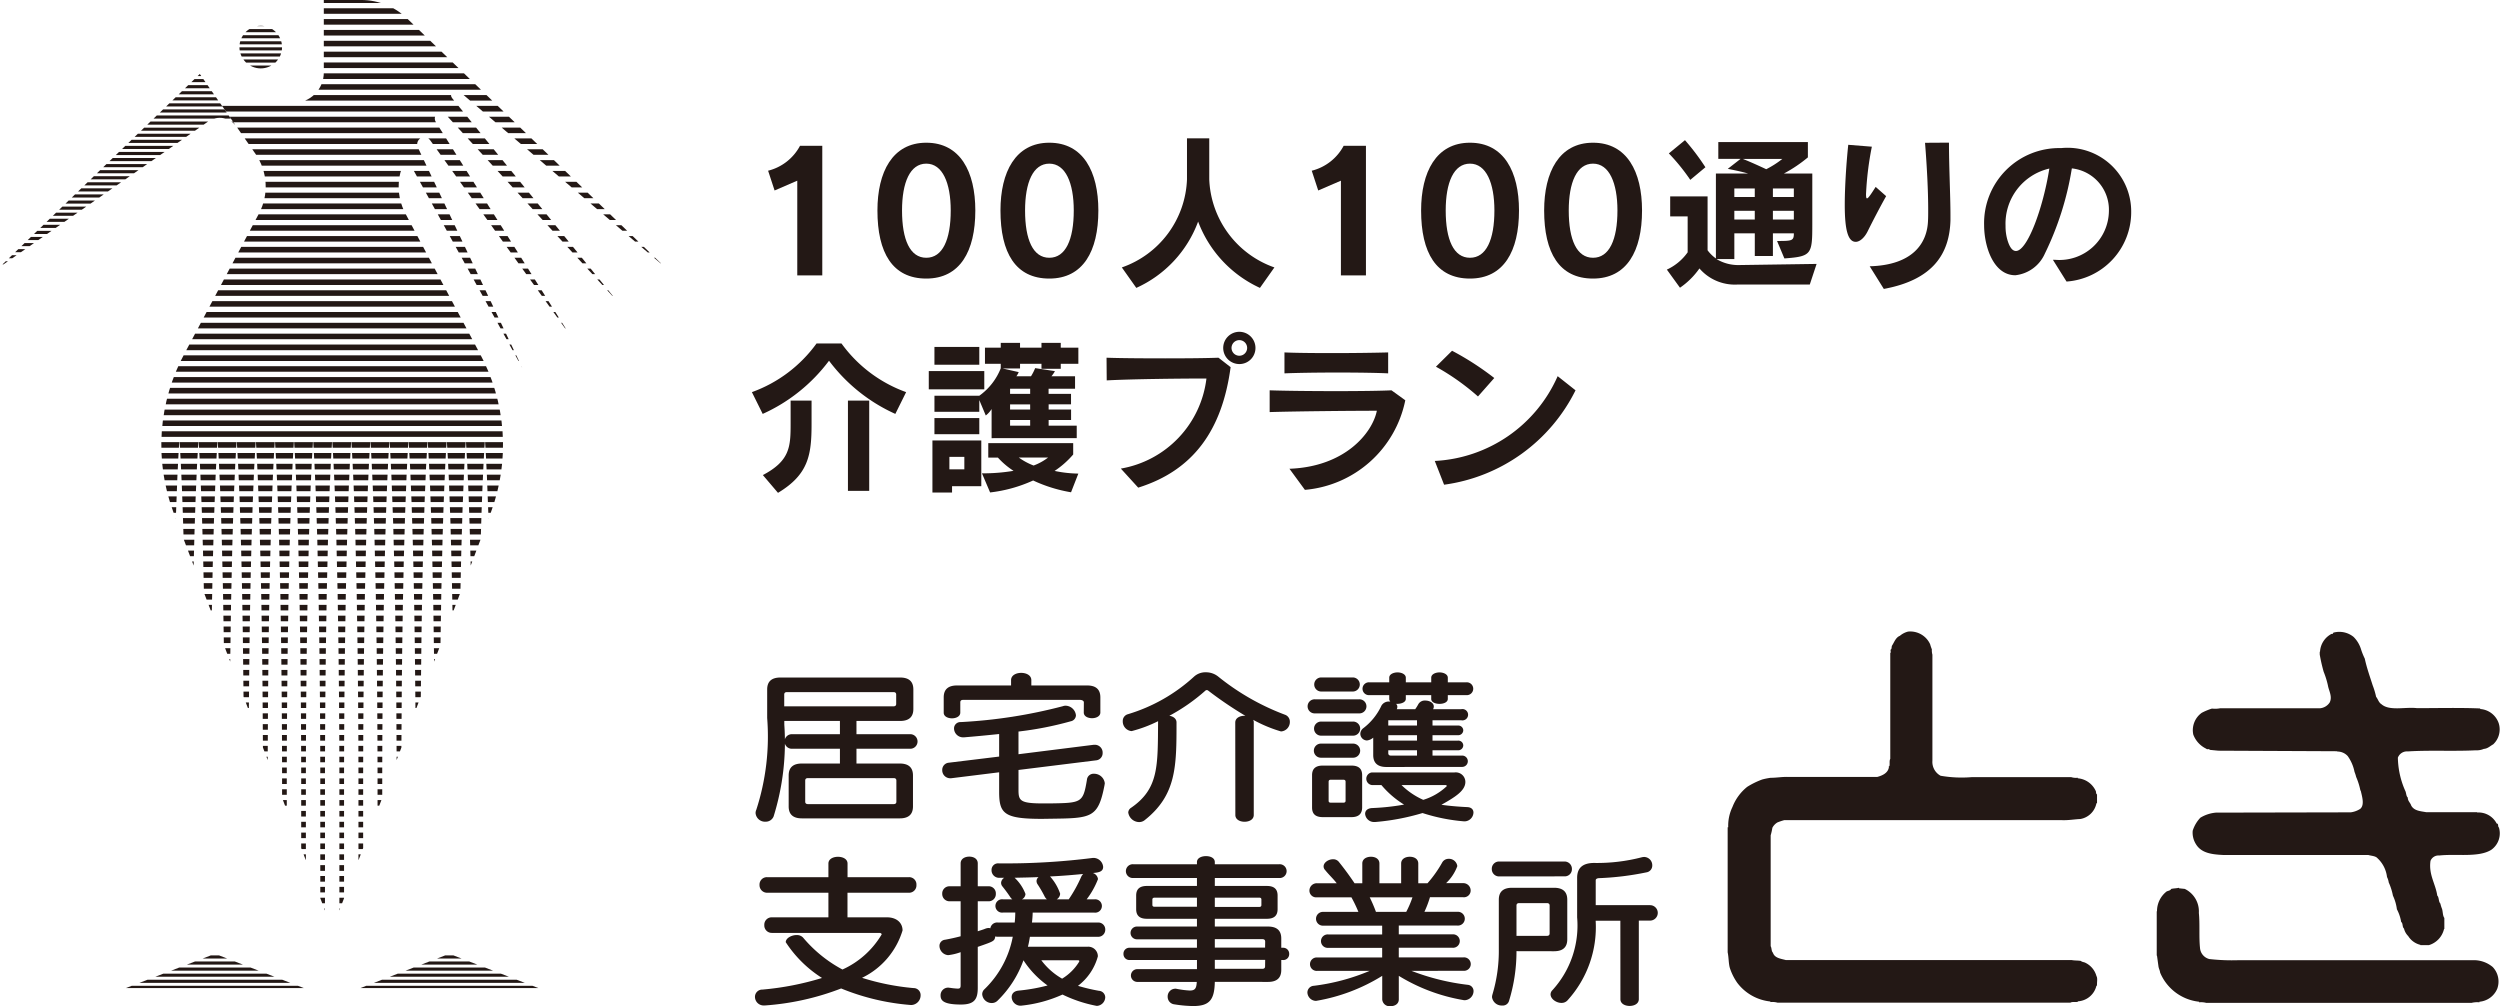
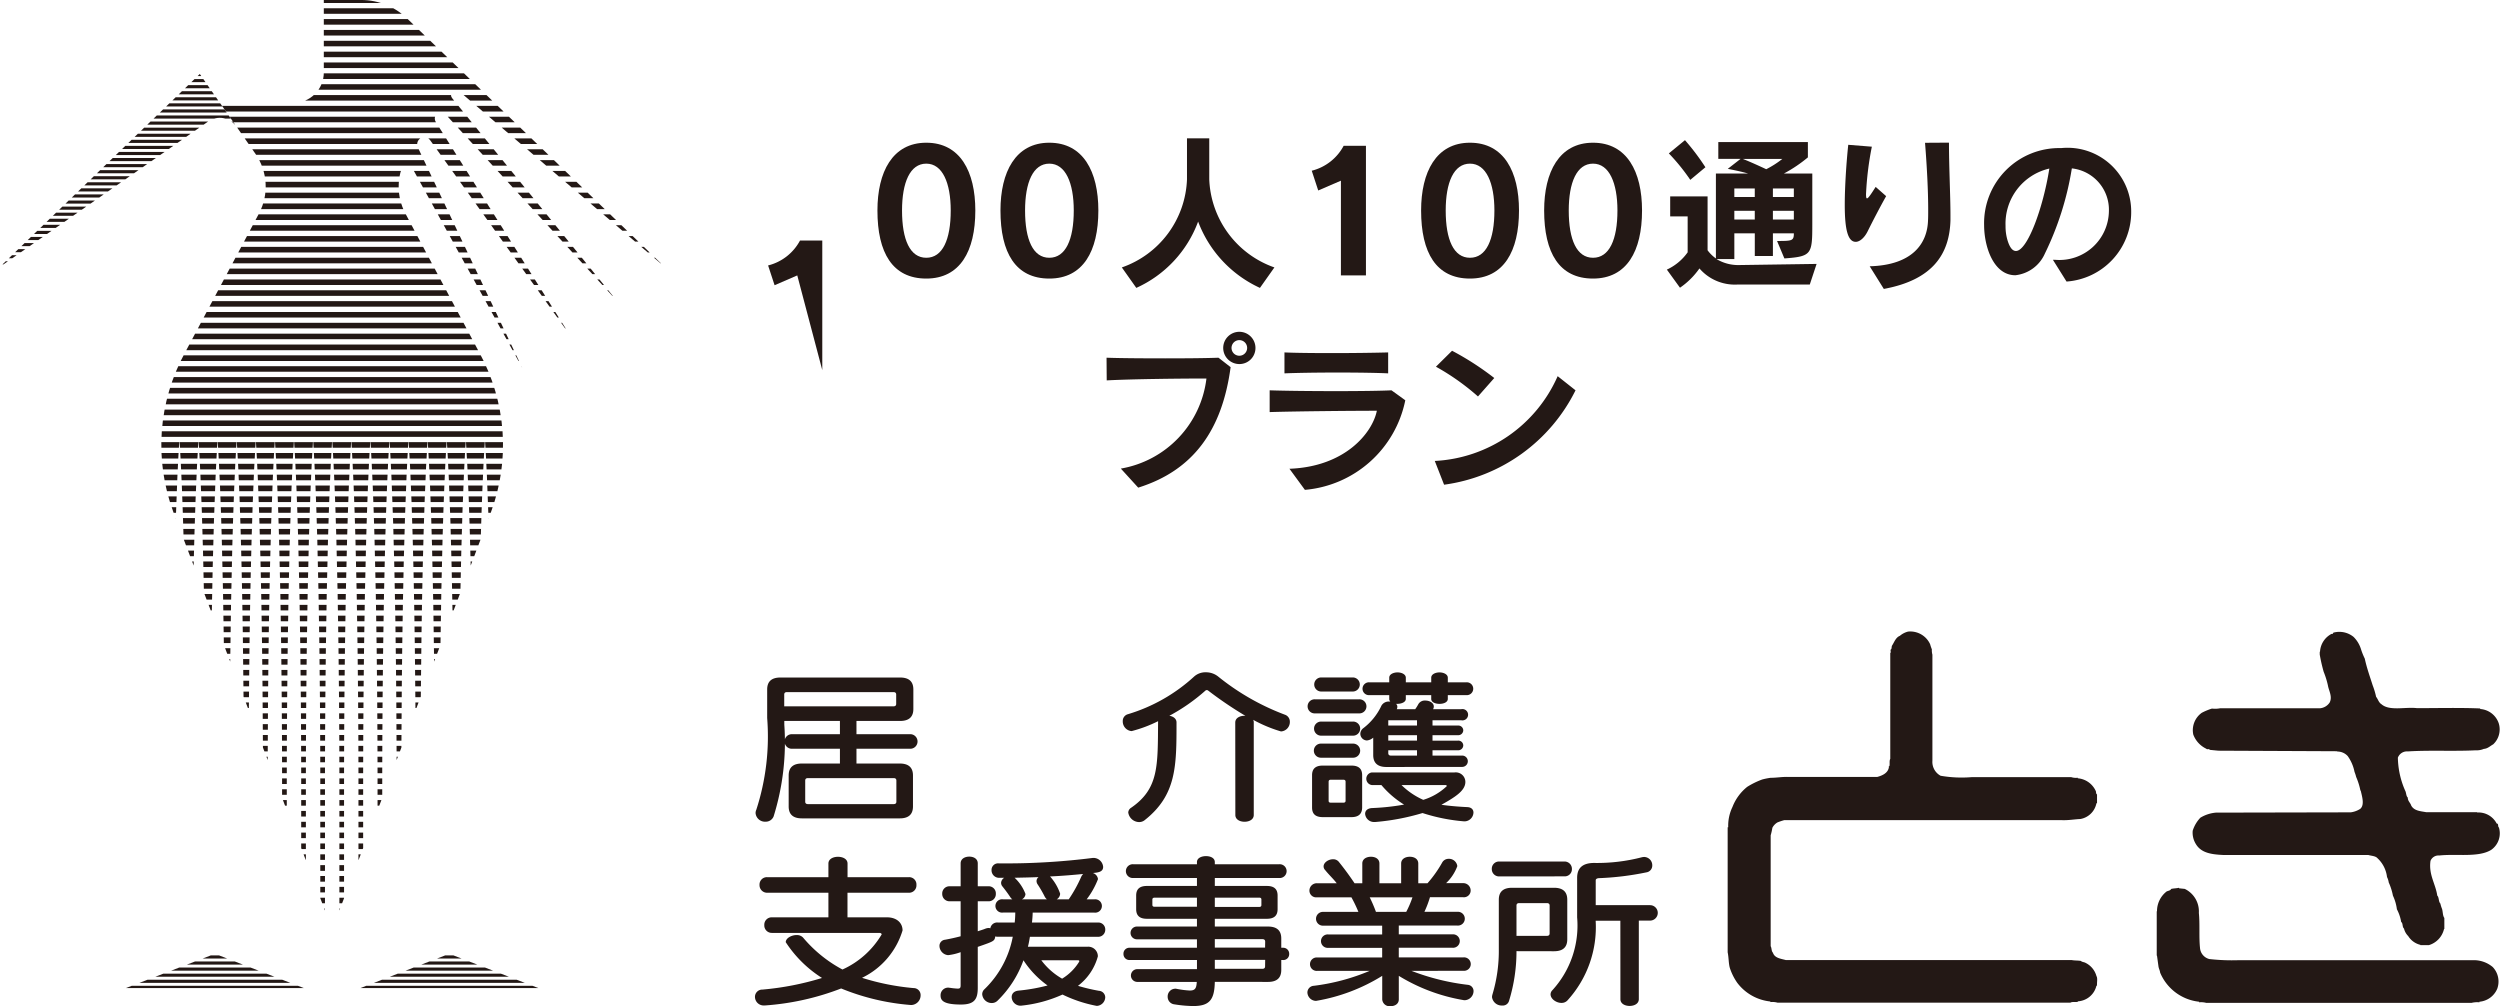
<svg xmlns="http://www.w3.org/2000/svg" height="53.223" viewBox="0 0 132.238 53.223" width="132.238">
  <clipPath id="a">
    <path d="m365.64 2712.578-10.568 10.2 11-7.678a1.066 1.066 0 0 1 1.5.253z" />
  </clipPath>
  <clipPath id="b">
-     <path d="m367.737 2711.156a1.127 1.127 0 1 0 1.127-1.127 1.127 1.127 0 0 0 -1.127 1.127z" />
-   </clipPath>
+     </clipPath>
  <clipPath id="c">
    <path d="m378.4 2714.607a.333.333 0 0 1 .249.115l9.03 9.83-8.694-10.7a.268.268 0 0 1 -.058-.164.261.261 0 0 1 .26-.261.269.269 0 0 1 .174.066l10.833 9.258-13.5-13.024a3.525 3.525 0 0 0 -2.528-1.063h-1.966v3.838a1.609 1.609 0 0 1 -1.61 1.609h-3.881l1.889 2.71a3.038 3.038 0 0 1 .185 3.114l-3.928 7.387a10.174 10.174 0 0 0 -.6 8.466l.117.307c.049-1.543.112-3 .19-4.215.1 1.5.168 3.355.222 5.3l.531 1.4c.056-2.433.138-4.836.257-6.691.142 2.219.231 5.221.287 8.121l.416 1.092c.054-3.222.147-6.714.307-9.213.189 2.941.284 7.258.332 10.891l.335.88c.044-3.794.139-8.588.343-11.771.239 3.728.328 9.668.362 13.621l.281.739c.028-3.915.113-10.391.367-14.36.3 4.741.366 13.059.378 16.317l.252.662c.007-2.608.053-11.87.38-16.979.385 5.988.381 17.681.381 17.681v1.3l.249.651v-1.948s0-11.693.381-17.681c.384 5.988.381 17.681.381 17.681v3.949l.248.652v-4.6s0-11.693.381-17.681c.384 5.988.381 17.681.381 17.681v6.6l.248.651v-7.253s0-11.693.381-17.681c.384 5.988.381 17.681.381 17.681v7.251l.247-.649v-6.6s0-11.693.381-17.681c.384 5.988.381 17.681.381 17.681v4.6l.248-.651v-3.95s0-11.693.381-17.681c.384 5.988.381 17.681.381 17.681v1.948l.248-.651v-1.3s0-11.693.381-17.681c.328 5.109.374 14.372.38 16.979l.252-.662c.013-3.257.074-11.575.378-16.317.255 3.969.339 10.445.367 14.361l.282-.74c.033-3.952.122-9.893.361-13.621.205 3.183.3 7.977.343 11.771l.336-.88c.048-3.632.143-7.95.332-10.891.16 2.5.253 5.991.307 9.213l.415-1.092c.056-2.9.145-5.9.288-8.121.119 1.855.2 4.258.257 6.691l.531-1.4c.054-1.941.126-3.8.222-5.3.078 1.218.14 2.672.19 4.216l.117-.308a10.18 10.18 0 0 0 -.6-8.466l-3.927-7.387a3.022 3.022 0 0 1 -.343-1.4 3.063 3.063 0 0 1 .094-.753.385.385 0 0 1 .37-.286.392.392 0 0 1 .341.21l5.731 10.417-5.52-11.655a.414.414 0 0 1 -.038-.168.38.38 0 0 1 .381-.381.391.391 0 0 1 .3.154l7.363 10.265-7.057-11.218a.333.333 0 0 1 -.055-.182.329.329 0 0 1 .33-.331z" />
  </clipPath>
  <clipPath id="d">
    <path d="m366.441 2759.117 4.7 1.811h-9.408z" />
  </clipPath>
  <clipPath id="e">
    <path d="m378.838 2759.117-4.7 1.811h9.408z" />
  </clipPath>
  <g transform="translate(-355.072 -2708.665)">
    <g>
      <g clip-path="url(#a)">
        <path d="m368.267 2717.508h-14.815v-.165h14.815zm0 .156h-14.815v.165h14.815zm0 .322h-14.815v.165h14.815zm0 .321h-14.815v.165h14.815zm0 .321h-14.815v.165h14.815zm0 .321h-14.815v.165h14.815zm0 .322h-14.815v.165h14.815zm0 .321h-14.815v.165h14.815zm0 .321h-14.815v.165h14.815zm0 .321h-14.815v.165h14.815zm0 .322h-14.815v.165h14.815zm0 .321h-14.815v.165h14.815zm0 .321h-14.815v.165h14.815zm0 .322h-14.815v.164h14.815zm0 .321h-14.815v.165h14.815zm0 .321h-14.815v.165h14.815zm0 .321h-14.815v.165h14.815zm0 .322h-14.815v.165h14.815zm0 .321h-14.815v.165h14.815zm0 .321h-14.815v.165h14.815zm0-12.208h-14.815v.165h14.815zm0 .321h-14.815v.165h14.815zm0 .322h-14.815v.164h14.815zm0 .321h-14.815v.165h14.815zm0 .321h-14.815v.165h14.815zm0 .321h-14.815v.165h14.815zm0 .322h-14.815v.165h14.815zm0 .321h-14.815v.165h14.815zm0 .321h-14.815v.165h14.815zm0 .321h-14.815v.165h14.815zm0 .322h-14.815v.165h14.815zm0 .321h-14.815v.165h14.815zm0 .321h-14.815v.165h14.815zm0 .321h-14.815v.165h14.815zm0 .322h-14.815v.165h14.815zm0 .321h-14.815v.165h14.815zm0 .321h-14.815v.165h14.815zm0 .322h-14.815v.164h14.815zm0 .321h-14.815v.165h14.815z" fill="#231815" />
      </g>
      <path d="m368.507 2709.81a1.355 1.355 0 0 1 .357-.048 1.395 1.395 0 1 1 -1.4 1.394 1.369 1.369 0 0 1 .06-.4l-1.889 1.824 1.063 1.534h3.885a1.609 1.609 0 0 0 1.61-1.609v-3.838h-1.086a3.529 3.529 0 0 0 -2.605 1.144z" fill="none" />
      <g clip-path="url(#b)">
        <path d="m370.358 2709.24h-3.158v.165h3.163zm0 .321h-3.158v.165h3.163zm0 .321h-3.158v.165h3.163zm0 .322h-3.158v.164h3.163zm0 .321h-3.158v.165h3.163zm0 .321h-3.158v.165h3.163zm0 .321h-3.158v.165h3.163zm0 .322h-3.158v.165h3.163zm0 .321h-3.158v.165h3.163zm0 .321h-3.158v.165h3.163zm0 .321h-3.158v.165h3.163z" fill="#231815" />
      </g>
      <g clip-path="url(#c)">
        <path d="m392.124 2708.248h-29.424v-.294h29.425zm0 .28h-29.424v.294h29.425zm0 .573h-29.424v.295h29.425zm0 .574h-29.424v.295h29.425zm0 .574h-29.424v.295h29.425zm0 .574h-29.424v.294h29.425zm0 .574h-29.424v.294h29.425zm0 .573h-29.424v.295h29.425zm0 .574h-29.424v.3h29.425zm0 .574h-29.424v.294h29.425zm0 .574h-29.424v.294h29.425zm0 .573h-29.424v.3h29.425zm0 .574h-29.424v.295h29.425zm0 .574h-29.424v.295h29.425zm0 .574h-29.424v.294h29.425zm0 .574h-29.424v.294h29.425zm0 .573h-29.424v.295h29.425zm0 .574h-29.424v.292h29.425zm0 .574h-29.424v.294h29.425zm0 .574h-29.424v.294h29.425zm0 .573h-29.424v.3h29.425zm0 .574h-29.424v.3h29.425zm0 .574h-29.424v.294h29.425zm0 .574h-29.424v.294h29.425zm0 .573h-29.424v.295h29.425zm0 .574h-29.424v.295h29.425zm0 .574h-29.424v.295h29.425zm0 .574h-29.424v.294h29.425zm0 .574h-29.424v.294h29.425zm0 .573h-29.424v.295h29.425zm0 .574h-29.424v.295h29.425zm0 .574h-29.424v.294h29.425zm0 .574h-29.424v.294h29.425zm0 .573h-29.424v.3h29.425zm0 .574h-29.424v.3h29.425zm0 .574h-29.424v.294h29.425zm0 .574h-29.424v.294h29.425zm0 .573h-29.424v.295h29.425zm0 .574h-29.424v.295h29.425zm0 .574h-29.424v.295h29.425zm0 .574h-29.424v.294h29.425zm0 .574h-29.424v.294h29.425zm0 .573h-29.424v.295h29.425zm0 .574h-29.424v.295h29.425zm0 .574h-29.424v.294h29.425zm0 .574h-29.424v.294h29.425zm0 .573h-29.424v.3h29.425zm0 .574h-29.424v.3h29.425zm0 .574h-29.424v.294h29.425zm0 .574h-29.424v.294h29.425zm0 .573h-29.424v.295h29.425zm0 .574h-29.424v.295h29.425zm0 .574h-29.424v.295h29.425zm0 .574h-29.424v.294h29.425zm0 .574h-29.424v.294h29.425zm0 .573h-29.424v.295h29.425zm0 .574h-29.424v.295h29.425zm0 .574h-29.424v.294h29.425zm0 .574h-29.424v.294h29.425zm0 .573h-29.424v.3h29.425zm0 .574h-29.424v.3h29.425zm0 .574h-29.424v.294h29.425zm0 .574h-29.424v.294h29.425zm0 .573h-29.424v.295h29.425zm0 .574h-29.424v.295h29.425zm0 .574h-29.424v.295h29.425zm0 .574h-29.424v.294h29.425zm0 .574h-29.424v.294h29.425zm0 .573h-29.424v.295h29.425zm0 .574h-29.424v.3h29.425zm0 .574h-29.424v.294h29.425zm0 .574h-29.424v.294h29.425zm0 .573h-29.424v.3h29.425zm0 .574h-29.424v.295h29.425zm0 .574h-29.424v.294h29.425zm0 .574h-29.424v.294h29.425zm0 .574h-29.424v.294h29.425zm0 .573h-29.424v.295h29.425zm0 .574h-29.424v.292h29.425zm0 .574h-29.424v.294h29.425zm0 .574h-29.424v.294h29.425zm0 .573h-29.424v.3h29.425zm0 .574h-29.424v.3h29.425zm0 .574h-29.424v.294h29.425zm0 .574h-29.424v.294h29.425zm0 .573h-29.424v.295h29.425zm0 .574h-29.424v.295h29.425zm0 .574h-29.424v.295h29.425zm0 .574h-29.424v.294h29.425z" fill="#231815" />
      </g>
      <g clip-path="url(#d)">
        <path d="m372.175 2758.559h-14.815v.165h14.815zm0 .322h-14.815v.165h14.815zm0 .321h-14.815v.165h14.815zm0 .321h-14.815v.165h14.815zm0 .321h-14.815v.165h14.815zm0 .322h-14.815v.165h14.815zm0 .321h-14.815v.165h14.815zm0 .321h-14.815v.165h14.815zm0 .322h-14.815v.164h14.815z" fill="#231815" />
      </g>
      <g clip-path="url(#e)">
        <path d="m388.227 2758.559h-14.815v.165h14.815zm0 .322h-14.815v.165h14.815zm0 .321h-14.815v.165h14.815zm0 .321h-14.815v.165h14.815zm0 .321h-14.815v.165h14.815zm0 .322h-14.815v.165h14.815zm0 .321h-14.815v.165h14.815zm0 .321h-14.815v.165h14.815zm0 .322h-14.815v.164h14.815z" fill="#231815" />
      </g>
    </g>
    <g fill="#231815">
      <g>
-         <path d="m397.244 2723.233v-5.011l-1.2.519-.343-1.046a2.635 2.635 0 0 0 1.688-1.318h1.178v6.856z" />
+         <path d="m397.244 2723.233l-1.2.519-.343-1.046a2.635 2.635 0 0 0 1.688-1.318h1.178v6.856z" />
        <path d="m401.484 2719.8c0-2.031.791-3.586 2.584-3.586s2.594 1.529 2.594 3.586c0 2.154-.809 3.6-2.594 3.6s-2.584-1.362-2.584-3.6zm3.877 0c0-1.45-.431-2.479-1.293-2.479s-1.283 1-1.283 2.479c0 1.547.422 2.5 1.283 2.5s1.293-.957 1.293-2.5z" />
        <path d="m407.992 2719.8c0-2.031.791-3.586 2.584-3.586s2.594 1.529 2.594 3.586c0 2.154-.809 3.6-2.594 3.6s-2.584-1.362-2.584-3.6zm3.877 0c0-1.45-.431-2.479-1.293-2.479s-1.283 1-1.283 2.479c0 1.547.422 2.5 1.283 2.5s1.293-.957 1.293-2.5z" />
        <path d="m421.717 2723.893a6.293 6.293 0 0 1 -3.27-3.508 6.2 6.2 0 0 1 -3.27 3.508l-.765-1.082a5.134 5.134 0 0 0 3.446-4.659v-2.171h1.178v2.171a5.15 5.15 0 0 0 3.446 4.659z" />
        <path d="m426 2723.233v-5.011l-1.2.519-.343-1.046a2.63 2.63 0 0 0 1.688-1.318h1.179v6.856z" />
        <path d="m430.242 2719.8c0-2.031.792-3.586 2.585-3.586s2.593 1.529 2.593 3.586c0 2.154-.809 3.6-2.593 3.6s-2.585-1.362-2.585-3.6zm3.877 0c0-1.45-.431-2.479-1.292-2.479s-1.284 1-1.284 2.479c0 1.547.422 2.5 1.284 2.5s1.292-.957 1.292-2.5z" />
        <path d="m436.75 2719.8c0-2.031.792-3.586 2.585-3.586s2.593 1.529 2.593 3.586c0 2.154-.809 3.6-2.593 3.6s-2.585-1.362-2.585-3.6zm3.877 0c0-1.45-.431-2.479-1.292-2.479s-1.284 1-1.284 2.479c0 1.547.422 2.5 1.284 2.5s1.292-.957 1.292-2.5z" />
        <path d="m446.951 2723.717a2.47 2.47 0 0 1 -1.987-.853 4.033 4.033 0 0 1 -1.029 1.02l-.694-.958a2.761 2.761 0 0 0 1.1-.915v-1.9h-.924v-1.056h1.978v2.849a1.9 1.9 0 0 0 .44.431v-4.492h1.7c-.342-.1-.72-.176-1.072-.247l.677-.527h-1.178v-.888h4.738v.809a7.421 7.421 0 0 1 -1.266.853h1.5v2.681c0 1.6-.036 1.705-1.477 1.811l-.387-.923c.8 0 .888-.009.888-.405h-1.108v1.2h-.958v-1.2h-1.082v1.363h-.941a2.232 2.232 0 0 0 1.134.316l4.158-.061-.36 1.09zm-2.471-5.538a10.69 10.69 0 0 0 -1.134-1.4l.853-.7a12.4 12.4 0 0 1 1.081 1.433zm3.411.456h-1.081v.449h1.081zm0 1.179h-1.081v.465h1.081zm-.633-2.743c.422.167.826.352 1.24.545a5.123 5.123 0 0 0 .853-.545zm2.7 1.564h-1.108v.449h1.108zm0 1.179h-1.108v.465h1.108z" />
        <path d="m454.84 2719.04c-.317.563-.7 1.3-.993 1.89-.159.308-.4.527-.616.527-.413 0-.58-.641-.58-1.951 0-1.178.123-2.628.185-3.182l1.248.1a16.564 16.564 0 0 0 -.308 2.506c0 .149.009.228.053.228.062 0 .193-.193.457-.607zm-.87 3.71c2.3-.062 3.05-1.24 3.085-2.427.009-.175.009-.36.009-.562 0-1.02-.07-2.33-.167-3.543l1.266-.008c0 1.256.079 2.874.079 3.8v.316c-.053 1.759-.914 3.139-3.525 3.622z" />
        <path d="m463.661 2722.407h.114a2.618 2.618 0 0 0 2.848-2.576 2.2 2.2 0 0 0 -1.96-2.259 16.058 16.058 0 0 1 -1.433 4.519 1.93 1.93 0 0 1 -1.556 1.133c-1.16 0-1.652-1.521-1.652-2.654a3.973 3.973 0 0 1 4.07-4.071 3.368 3.368 0 0 1 3.71 3.367 3.681 3.681 0 0 1 -3.42 3.692zm-2.505-1.794a2.578 2.578 0 0 0 .1.748c.115.387.264.58.449.58.606 0 1.441-2.277 1.767-4.36a2.989 2.989 0 0 0 -2.316 3.032z" />
-         <path d="m402.431 2730.559a9 9 0 0 1 -3.508-2.813 8.991 8.991 0 0 1 -3.508 2.813l-.571-1.152a7.25 7.25 0 0 0 3.42-2.575h1.318a7.245 7.245 0 0 0 3.42 2.575zm-7.007 3.235c1.433-.756 1.468-1.495 1.468-2.725v-1.214h1.108v1.231c0 1.644-.158 2.673-1.776 3.648zm4.5.835v-4.774h1.125v4.774z" />
-         <path d="m404.2 2729.258v-.967h2.936v.967zm1.231 5.125v.334h-1.038v-2.752h2.585v2.418zm2.092-2.541v-1.542a1.3 1.3 0 0 1 -.308.343l-.343-.818v.624h-2.372v-.852h2.373a3.253 3.253 0 0 0 1.134-1.451v-.237h-.835v-.853h.835v-.255h1.02v.255h1.134v-.255h1.02v.255h.931v.853h-.931v.264h-1.02v-.264h-1.134v.246h-.923l.853.193a1.02 1.02 0 0 1 -.123.22h.773a2.618 2.618 0 0 0 .22-.431l1.046.159a1.729 1.729 0 0 1 -.184.272h1.248v.66h-1.4v.272h1.187v.554h-1.184v.272h1.187v.554h-1.187v.3h1.486v.659zm-3.024-3.885v-.941h2.373v.941zm0 3.674v-.852h2.373v.852zm1.582 1.2h-.791v.66h.791zm5.644 1.873a7.7 7.7 0 0 1 -2.005-.624 7.54 7.54 0 0 1 -2.276.633l-.431-1.011a9.73 9.73 0 0 0 1.67-.132 4.131 4.131 0 0 1 -.826-.7h-.51v-.765h4.492v.6a4.793 4.793 0 0 1 -.984.87 6.562 6.562 0 0 0 1.256.141zm-2.163-5.476h-1.062v.272h1.063zm0 .826h-1.062v.272h1.063zm0 .826h-1.062v.3h1.063zm-.6 1.987a3.392 3.392 0 0 0 .783.422 2.87 2.87 0 0 0 .765-.422z" />
        <path d="m414.359 2733.451a5.5 5.5 0 0 0 4.528-4.765c-1.266 0-3.93.027-5.275.1l-.009-1.2c.7.026 1.9.035 3.1.035 1.081 0 2.162-.009 2.821-.035l.642.5c-.448 3.332-1.969 5.459-4.888 6.373zm6.268-5.529a.853.853 0 1 1 .853-.853.848.848 0 0 1 -.853.853zm0-1.266a.413.413 0 1 0 .413.413.413.413 0 0 0 -.413-.413z" />
        <path d="m423.278 2733.46c2.935-.106 4.386-1.89 4.623-3.068-1.23 0-4.219.026-5.67.07v-1.151c.765.026 2.189.043 3.534.043 1.24 0 2.409-.017 2.91-.043l.73.527a5.938 5.938 0 0 1 -5.31 4.738zm5.221-5.046c-.51-.026-1.573-.044-2.663-.044s-2.2.018-2.822.044v-1.108c.58.027 1.547.036 2.514.036 1.186 0 2.391-.018 2.971-.036z" />
        <path d="m438.41 2729.311a9.128 9.128 0 0 1 -6.953 4.993l-.492-1.257a7.518 7.518 0 0 0 6.5-4.484zm-5.16.325a12.487 12.487 0 0 0 -2.224-1.574l.853-.844a15.068 15.068 0 0 1 2.233 1.442z" />
      </g>
      <g>
        <path d="m457.167 2742.742a2.457 2.457 0 0 0 .091.27.913.913 0 0 0 .029.285v5.609a.833.833 0 0 0 .434.793 6.52 6.52 0 0 0 1.632.074h5.28a.839.839 0 0 0 .344.031v.029a1.149 1.149 0 0 1 .958.689c.014.059 0 .133.06.165v.463h-.031a1.048 1.048 0 0 1 -.853.837c-.329.015-.629.075-.987.06h-14.676a3.3 3.3 0 0 0 -.357.12.7.7 0 0 0 -.269.285 3.439 3.439 0 0 1 -.09.4v5.864c.06.09.03.253.12.344.089.284.417.315.686.389h15.124c.15.03.315.015.479.045.06.061.18.061.242.1a1.1 1.1 0 0 1 .581.7c.075.119.016.344.031.508h-.031a1.072 1.072 0 0 1 -.927.824c-.015.013-.06-.016-.06.03-.1.029-.284-.017-.388.044h-15.5a1.022 1.022 0 0 0 -.373-.03v-.031a2.517 2.517 0 0 1 -1.75-.986 2.967 2.967 0 0 1 -.39-.777c-.074-.24-.059-.568-.119-.839v-6.612h.03a2.281 2.281 0 0 1 .225-1.077 2.533 2.533 0 0 1 .778-1.062 4.159 4.159 0 0 1 .792-.389 3.535 3.535 0 0 1 .448-.09c.343 0 .612-.06.957-.045h4.681c.27-.074.555-.2.614-.493v-.075h.03c.031-.12-.014-.285.046-.389v-5.595c.043-.029.014-.12.014-.178.076-.031.045-.136.076-.212.119-.179.193-.433.418-.523a1.063 1.063 0 0 1 .434-.224 1.154 1.154 0 0 1 1.167.669z" />
        <path d="m479.564 2742.354a1.56 1.56 0 0 1 .4.672 3.748 3.748 0 0 0 .194.479c.105.494.269.941.416 1.407a4.029 4.029 0 0 1 .183.611c.1.121.133.3.282.391.421.374 1.258.135 1.885.209 1.107 0 2.26-.03 3.339.016v.03a1.112 1.112 0 0 1 .986.775 1.081 1.081 0 0 1 -.3 1.094c-.166.09-.286.225-.494.24a.97.97 0 0 1 -.435.075c-1.165.059-2.422-.015-3.588.059a.513.513 0 0 0 -.524.33 4.5 4.5 0 0 0 .388 1.749c.06.106.044.285.136.36 0 .193.134.268.179.418.15.285.478.3.806.359h2.683v.015a1.084 1.084 0 0 1 1.035.584c.118 0 .043.164.118.209a1.065 1.065 0 0 1 -.406 1.181c-.672.419-1.836.2-2.75.3a.454.454 0 0 0 -.463.283c-.106.733.268 1.213.358 1.839.1.091.059.315.164.42a1.745 1.745 0 0 0 .089.284c.046.15.032.359.121.478v.584h-.017a1.162 1.162 0 0 1 -.8.853h-.45v-.015a1.046 1.046 0 0 1 -.644-.464.84.84 0 0 1 -.224-.4c-.1-.076-.045-.286-.148-.345a2.184 2.184 0 0 0 -.227-.673 2.407 2.407 0 0 0 -.209-.72 3.2 3.2 0 0 0 -.223-.7.9.9 0 0 0 -.09-.285 1.614 1.614 0 0 0 -.509-1c-.105-.119-.33-.119-.478-.165h-7.659c-.628-.03-1.182-.1-1.467-.583a1.142 1.142 0 0 1 -.166-.7 1.77 1.77 0 0 1 .406-.69 1.9 1.9 0 0 1 .823-.269l7.134-.015a1.228 1.228 0 0 0 .495-.181c.254-.208.09-.686.03-.97h-.016a3.5 3.5 0 0 0 -.225-.719 1.868 1.868 0 0 0 -.087-.269 2.153 2.153 0 0 0 -.361-.838.736.736 0 0 0 -.553-.239v-.016l-6.283-.029c-.163-.014-.3-.029-.465-.045-.014-.075-.15 0-.178-.059a1.35 1.35 0 0 1 -.689-.749 1.128 1.128 0 0 1 .449-1.151 3.237 3.237 0 0 1 .539-.224 1.362 1.362 0 0 0 .434-.016h5.282a.684.684 0 0 0 .507-.3c.164-.313-.044-.627-.09-.911a4.5 4.5 0 0 0 -.224-.719 8.535 8.535 0 0 1 -.208-.913v-.148h.015a1.133 1.133 0 0 1 .61-.944c.091.031.061-.075.137-.075a1.192 1.192 0 0 1 1.027.235z" />
        <path d="m470.334 2755.652.3.031a1.32 1.32 0 0 1 .747 1.27c.06.584 0 1.257.06 1.841a.656.656 0 0 0 .494.6 10.656 10.656 0 0 0 1.572.06h12.4a1.558 1.558 0 0 1 1.016.36 1.114 1.114 0 0 1 .241 1.151 1.128 1.128 0 0 1 -.943.687v.031a1.236 1.236 0 0 0 -.417.03h-14.033a1.036 1.036 0 0 0 -.376-.03v-.031a2.525 2.525 0 0 1 -2.062-1.54c-.016-.133-.074-.209-.09-.343l-.076-.554h-.014v-2.349h.014a1.32 1.32 0 0 1 .51-1.047c.09-.043.194-.043.241-.134.118-.031.3-.031.416-.061z" />
      </g>
      <g>
        <path d="m397.489 2751.953q-.7 0-.7-.631v-1.639q0-.632.7-.631h2.011v-.781h-2.523a.386.386 0 1 1 0-.771h2.523v-.7h-2.942v.193a13.211 13.211 0 0 1 -.565 4.856.448.448 0 0 1 -.429.28.5.5 0 0 1 -.526-.456.414.414 0 0 1 .039-.175 12.561 12.561 0 0 0 .575-4.856v-1.507q0-.632.7-.632h6.332q.7 0 .7.632v1.034c0 .42-.234.631-.7.631h-2.309v.7h2.825a.386.386 0 1 1 0 .771h-2.825v.781h2.289q.7 0 .7.631v1.639q0 .631-.7.631zm4.987-6.548c0-.087-.049-.131-.146-.131h-5.63c-.1 0-.146.044-.146.131v.622h5.776c.1 0 .146-.043.146-.131zm.01 4.549c0-.087-.049-.131-.146-.131h-4.529c-.1 0-.147.044-.147.131v1.114c0 .087.049.131.147.131h4.529c.1 0 .146-.044.146-.131z" />
-         <path d="m410.192 2751.979c-2.007 0-2.27-.272-2.27-1.437v-1.026l-2.542.315h-.049a.422.422 0 0 1 -.419-.438.379.379 0 0 1 .351-.385l2.659-.324v-1.193c-.672.071-1.325.132-1.86.176h-.039a.479.479 0 0 1 -.487-.465.334.334 0 0 1 .35-.342 26.634 26.634 0 0 0 5.407-.841.412.412 0 0 1 .146-.026.566.566 0 0 1 .545.508.333.333 0 0 1 -.273.316 17.656 17.656 0 0 1 -2.766.543v1.2l3.984-.5h.058a.412.412 0 0 1 .409.43.381.381 0 0 1 -.35.394l-4.1.508v1.07c0 .561.1.7 1.3.7h.361c1.675-.026 1.753-.026 1.958-1.245a.35.35 0 0 1 .37-.324.568.568 0 0 1 .575.5c0 .027-.01.053-.01.08-.341 1.787-.7 1.77-2.913 1.8zm2.211-6.162c0-.088-.107-.131-.205-.131h-6.185c-.1 0-.146.043-.146.131v.544c0 .193-.215.3-.438.3s-.439-.1-.439-.3v-.807q0-.63.7-.631h2.863v-.281c0-.262.273-.385.536-.385s.536.123.536.385v.281h2.951q.7 0 .7.631v.8c0 .193-.215.3-.439.3s-.438-.1-.438-.3z" />
        <path d="m420.411 2746.886c0-.245.243-.359.487-.359h.048a20.161 20.161 0 0 1 -1.977-1.341.108.108 0 0 0 -.058-.018.12.12 0 0 0 -.068.018 9.861 9.861 0 0 1 -1.919 1.341c.2.027.38.149.38.351 0 2.314 0 3.839-1.686 5.171a.468.468 0 0 1 -.292.1.59.59 0 0 1 -.575-.508.312.312 0 0 1 .147-.246c1.48-1.016 1.412-2.226 1.431-4.583a7.066 7.066 0 0 1 -1.4.525.512.512 0 0 1 -.468-.525.367.367 0 0 1 .273-.369 9.009 9.009 0 0 0 3.5-1.99.893.893 0 0 1 .624-.227 1.03 1.03 0 0 1 .652.227 12.735 12.735 0 0 0 3.526 2.016.387.387 0 0 1 .263.377.5.5 0 0 1 -.468.509 7.315 7.315 0 0 1 -1.47-.614.34.34 0 0 1 .029.14v4.891c0 .246-.244.36-.487.36s-.487-.114-.487-.36z" />
        <path d="m424.63 2746.4a.373.373 0 1 1 0-.745h2.328a.373.373 0 1 1 0 .745zm.409 5.487c-.38 0-.565-.166-.565-.508v-1.709c0-.342.185-.509.565-.509h1.519c.38 0 .565.167.565.509v1.7c0 .342-.185.517-.565.517zm-.078-6.643a.373.373 0 1 1 0-.746h1.665a.373.373 0 1 1 0 .746zm0 3.5a.373.373 0 1 1 0-.745h1.665a.373.373 0 1 1 0 .745zm.01-1.166a.373.373 0 1 1 0-.745h1.655a.373.373 0 1 1 0 .745zm1.276 2.437c0-.07-.039-.106-.117-.106h-.662c-.079 0-.118.036-.118.106v1.008c0 .07.039.1.118.1h.662q.117 0 .117-.1zm2.162-.78q-.7 0-.7-.632v-.92a.6.6 0 0 1 -.331.149.358.358 0 0 1 -.351-.359.38.38 0 0 1 .156-.289 3.193 3.193 0 0 0 .964-1.2.447.447 0 0 1 .409-.211h.059a.183.183 0 0 1 -.059-.14v-.2h-1.032a.34.34 0 1 1 0-.675h1.032v-.246c0-.184.224-.28.439-.28s.438.1.438.28v.246h1.344v-.246c0-.184.224-.28.438-.28s.439.1.439.28v.246h.964a.34.34 0 1 1 0 .675h-.964v.2c0 .176-.215.263-.439.263s-.438-.087-.438-.263v-.2h-1.344v.2c0 .176-.234.263-.458.263h-.058a.2.2 0 0 1 .068.158.324.324 0 0 1 -.029.123h.974a2.069 2.069 0 0 0 .165-.264.392.392 0 0 1 .37-.192c.224 0 .448.122.448.315a.272.272 0 0 1 -.039.141h1.491a.3.3 0 1 1 0 .587h-1.52v.28h1.335a.261.261 0 0 1 .292.255.266.266 0 0 1 -.292.254h-1.335v.289h1.335a.26.26 0 0 1 .292.254.265.265 0 0 1 -.292.254h-1.335v.281h1.568a.3.3 0 1 1 0 .6zm4.1 2.875a9.609 9.609 0 0 1 -2.192-.439 12.068 12.068 0 0 1 -2.5.474h-.049a.47.47 0 0 1 -.487-.43c0-.157.107-.289.36-.307a12.311 12.311 0 0 0 1.7-.184 4.932 4.932 0 0 1 -1.2-1.034h-.507a.336.336 0 0 1 0-.666h4.374a.508.508 0 0 1 .575.5c0 .474-.565.815-1.267 1.21.41.061.955.105 1.364.123.234.009.331.14.331.289a.481.481 0 0 1 -.467.465zm-2.484-5.347h-1.52v.28h1.52zm0 .789h-1.52v.289h1.52zm0 .8h-1.52v.15c0 .087.049.131.147.131h1.373zm-.818 1.841a3.864 3.864 0 0 0 1.149.78 3.138 3.138 0 0 0 1.247-.727.06.06 0 0 0 -.059-.053z" />
        <path d="m403.265 2761.826a12.2 12.2 0 0 1 -3.7-.876 13.828 13.828 0 0 1 -4.043.9h-.048a.46.46 0 0 1 -.468-.456.385.385 0 0 1 .4-.385 15.177 15.177 0 0 0 3.147-.614 6.316 6.316 0 0 1 -1.919-1.893c0-.21.3-.377.575-.377a.444.444 0 0 1 .34.132 7.063 7.063 0 0 0 2.085 1.691 4.614 4.614 0 0 0 2.075-1.858c0-.044-.059-.079-.117-.079h-5.692a.394.394 0 0 1 -.4-.412.39.39 0 0 1 .4-.412h2.991v-1.3h-3.244a.4.4 0 0 1 -.4-.412.39.39 0 0 1 .4-.412h3.244v-.719c0-.245.253-.359.506-.359s.506.114.506.359v.719h3.244a.385.385 0 0 1 .4.412.389.389 0 0 1 -.4.412h-3.247v1.3h2.085c.526 0 .828.3.828.693a4.1 4.1 0 0 1 -2.143 2.507 12.707 12.707 0 0 0 2.727.543.367.367 0 0 1 .371.377.511.511 0 0 1 -.468.517z" />
        <path d="m409.033 2761.861a.469.469 0 0 1 -.448-.456c0-.166.107-.315.36-.341a9.613 9.613 0 0 0 1.539-.272 4.963 4.963 0 0 1 -1.276-1.333 5.605 5.605 0 0 1 -1.364 2.13.425.425 0 0 1 -.312.132.506.506 0 0 1 -.506-.465.358.358 0 0 1 .117-.263 5.193 5.193 0 0 0 1.5-2.778h-.8a.522.522 0 0 1 -.126-.018c-.039.246-.059.254-.926.553v2.173c0 .6-.185.877-.886.877-.926 0-1.081-.211-1.081-.482a.4.4 0 0 1 .409-.412c.029 0 .048.008.078.008a3.664 3.664 0 0 0 .419.044c.136 0 .155-.052.155-.192v-1.736a2.83 2.83 0 0 1 -.662.158.5.5 0 0 1 -.458-.491.325.325 0 0 1 .293-.324c.292-.053.564-.114.827-.184v-1.85h-.574a.386.386 0 0 1 -.4-.394.381.381 0 0 1 .4-.4h.574v-1.21c0-.245.225-.359.458-.359s.448.114.448.359v1.21h.556a.376.376 0 0 1 .4.4.38.38 0 0 1 -.4.394h-.556v1.586c.127-.043.283-.087.409-.14a.607.607 0 0 1 .156-.035.316.316 0 0 1 .1.018.365.365 0 0 1 .389-.307h.9a4.875 4.875 0 0 0 .03-.526h-.643a.354.354 0 1 1 0-.7h.487a.432.432 0 0 1 -.107-.114c-.108-.167-.263-.377-.41-.561a.3.3 0 0 1 -.077-.2.337.337 0 0 1 .165-.263h-.3a.4.4 0 0 1 -.37-.412.344.344 0 0 1 .39-.35h.263a36.571 36.571 0 0 0 4.705-.29h.058a.516.516 0 0 1 .487.474c0 .263-.253.3-.545.324a.386.386 0 0 1 .272.324 4.329 4.329 0 0 1 -.6 1.07h.4a.354.354 0 1 1 0 .7h-3.254a4.979 4.979 0 0 1 -.039.526h3.478a.367.367 0 0 1 .4.377.372.372 0 0 1 -.4.377h-3.585c-.029.166-.058.351-.107.526h3.146a.508.508 0 0 1 .555.508 2.914 2.914 0 0 1 -1.052 1.56 9.543 9.543 0 0 0 1.111.263.354.354 0 0 1 .331.342.47.47 0 0 1 -.448.456 7.132 7.132 0 0 1 -1.812-.6 7.018 7.018 0 0 1 -2.182.587zm1.412-5.627a.5.5 0 0 1 -.107-.132 6.18 6.18 0 0 0 -.38-.657.312.312 0 0 1 -.058-.175.268.268 0 0 1 .107-.211c-.409.018-.838.026-1.267.035a2.273 2.273 0 0 1 .575.859.341.341 0 0 1 -.185.281zm-.292 3.225a3.588 3.588 0 0 0 1.1.973 2.7 2.7 0 0 0 .9-.894.052.052 0 0 0 .009-.035c0-.026-.019-.044-.078-.044zm1.451-3.225a7.23 7.23 0 0 0 .663-1.2.524.524 0 0 1 .1-.14c-.458.044-1.062.1-1.753.131a2.62 2.62 0 0 1 .535.912.364.364 0 0 1 -.185.3z" />
        <path d="m419.33 2760.6c-.02.92-.254 1.28-1.14 1.28a6.625 6.625 0 0 1 -.984-.088.4.4 0 0 1 -.37-.4.41.41 0 0 1 .4-.43.231.231 0 0 1 .078.009 4.788 4.788 0 0 0 .692.088c.282 0 .351-.114.37-.456h-3.127a.338.338 0 1 1 0-.675h3.137v-.482h-3.556a.315.315 0 0 1 -.332-.324.311.311 0 0 1 .332-.325h3.555v-.447h-3.156a.338.338 0 1 1 0-.675h3.156v-.411h-2.649c-.381 0-.566-.167-.566-.509v-.719c0-.342.185-.508.566-.508h2.649v-.421h-3.361a.365.365 0 1 1 0-.727h3.361v-.114c0-.211.234-.316.477-.316s.468.1.468.316v.114h3.4a.365.365 0 1 1 0 .727h-3.4v.421h2.756c.38 0 .565.166.565.508v.719c0 .342-.185.509-.565.509h-2.756v.411h2.815c.467 0 .7.211.7.631v.491h.088a.315.315 0 0 1 .331.325.31.31 0 0 1 -.331.324h-.088v.526q0 .631-.7.631zm-.945-4.453h-2.24c-.078 0-.118.035-.118.1v.281c0 .07.04.1.118.1h2.24zm3.409.1q0-.105-.117-.1h-2.347v.491h2.347q.117 0 .117-.1zm.2 2.227c0-.088-.049-.132-.146-.132h-2.518v.447h2.659zm0 .964h-2.664v.473h2.513c.1 0 .146-.044.146-.131z" />
        <path d="m429.734 2760.02a12.216 12.216 0 0 0 2.971.737.331.331 0 0 1 .311.333.49.49 0 0 1 -.467.482.231.231 0 0 1 -.078-.009 9.593 9.593 0 0 1 -3.409-1.28v1.245c0 .245-.215.36-.439.36a.39.39 0 0 1 -.438-.36v-1.245a9.663 9.663 0 0 1 -3.5 1.324.463.463 0 0 1 -.458-.447.358.358 0 0 1 .341-.351 11.064 11.064 0 0 0 2.952-.789h-2.767a.356.356 0 1 1 0-.709h3.429v-.509h-2.854a.356.356 0 1 1 0-.71h2.854v-.464h-3.107a.365.365 0 1 1 0-.728h1.85a7.047 7.047 0 0 0 -.37-.771h-1.821a.358.358 0 0 1 -.4-.351.391.391 0 0 1 .4-.394h1.042c-.156-.211-.419-.456-.613-.7a.272.272 0 0 1 -.079-.193c0-.2.254-.376.5-.376a.381.381 0 0 1 .3.131c.361.447.663.877.838 1.14h.409v-1.044c0-.245.224-.359.458-.359s.448.114.448.359v1.044h1.149v-1.044c0-.245.224-.359.458-.359s.448.114.448.359v1.044h.487a6.271 6.271 0 0 0 .779-1.1.384.384 0 0 1 .342-.193.441.441 0 0 1 .457.386 2.357 2.357 0 0 1 -.594.9h.9a.391.391 0 0 1 .4.394.357.357 0 0 1 -.4.351h-1.753a5.4 5.4 0 0 1 -.293.771h1.744a.365.365 0 1 1 0 .728h-3.1v.464h2.844a.356.356 0 1 1 0 .71h-2.844v.509h3.419a.356.356 0 1 1 0 .709zm-2.211-3.891a7.541 7.541 0 0 1 .331.771h1.6a5.178 5.178 0 0 0 .331-.771z" />
        <path d="m434.381 2755.024a.385.385 0 0 1 -.4-.394.381.381 0 0 1 .4-.395h3.429a.39.39 0 0 1 .409.4.378.378 0 0 1 -.4.385zm.906 3.953a8.9 8.9 0 0 1 -.4 2.648.34.34 0 0 1 -.35.227.516.516 0 0 1 -.545-.447.618.618 0 0 1 .019-.123 8.02 8.02 0 0 0 .341-2.427v-2.6q0-.63.7-.631h2.221q.7 0 .7.631v2.095q0 .632-.7.631zm1.753-2.41c0-.088-.048-.132-.146-.132h-1.461c-.1 0-.146.044-.146.132v1.6h1.607c.1 0 .146-.044.146-.132zm3.741.8h-1.306a5.757 5.757 0 0 1 -1.5 4.224.419.419 0 0 1 -.311.123c-.273 0-.575-.21-.575-.456a.317.317 0 0 1 .1-.219 5.068 5.068 0 0 0 1.306-3.848v-2.091c0-.526.292-.78.876-.789a9.443 9.443 0 0 0 2.543-.3.676.676 0 0 1 .126-.017.438.438 0 0 1 .429.447.362.362 0 0 1 -.312.368 15.11 15.11 0 0 1 -2.523.307c-.087.009-.156.043-.156.113v1.315h2.874a.408.408 0 0 1 0 .816h-.594v4.154c0 .246-.244.36-.487.36s-.487-.114-.487-.36z" />
      </g>
    </g>
  </g>
</svg>